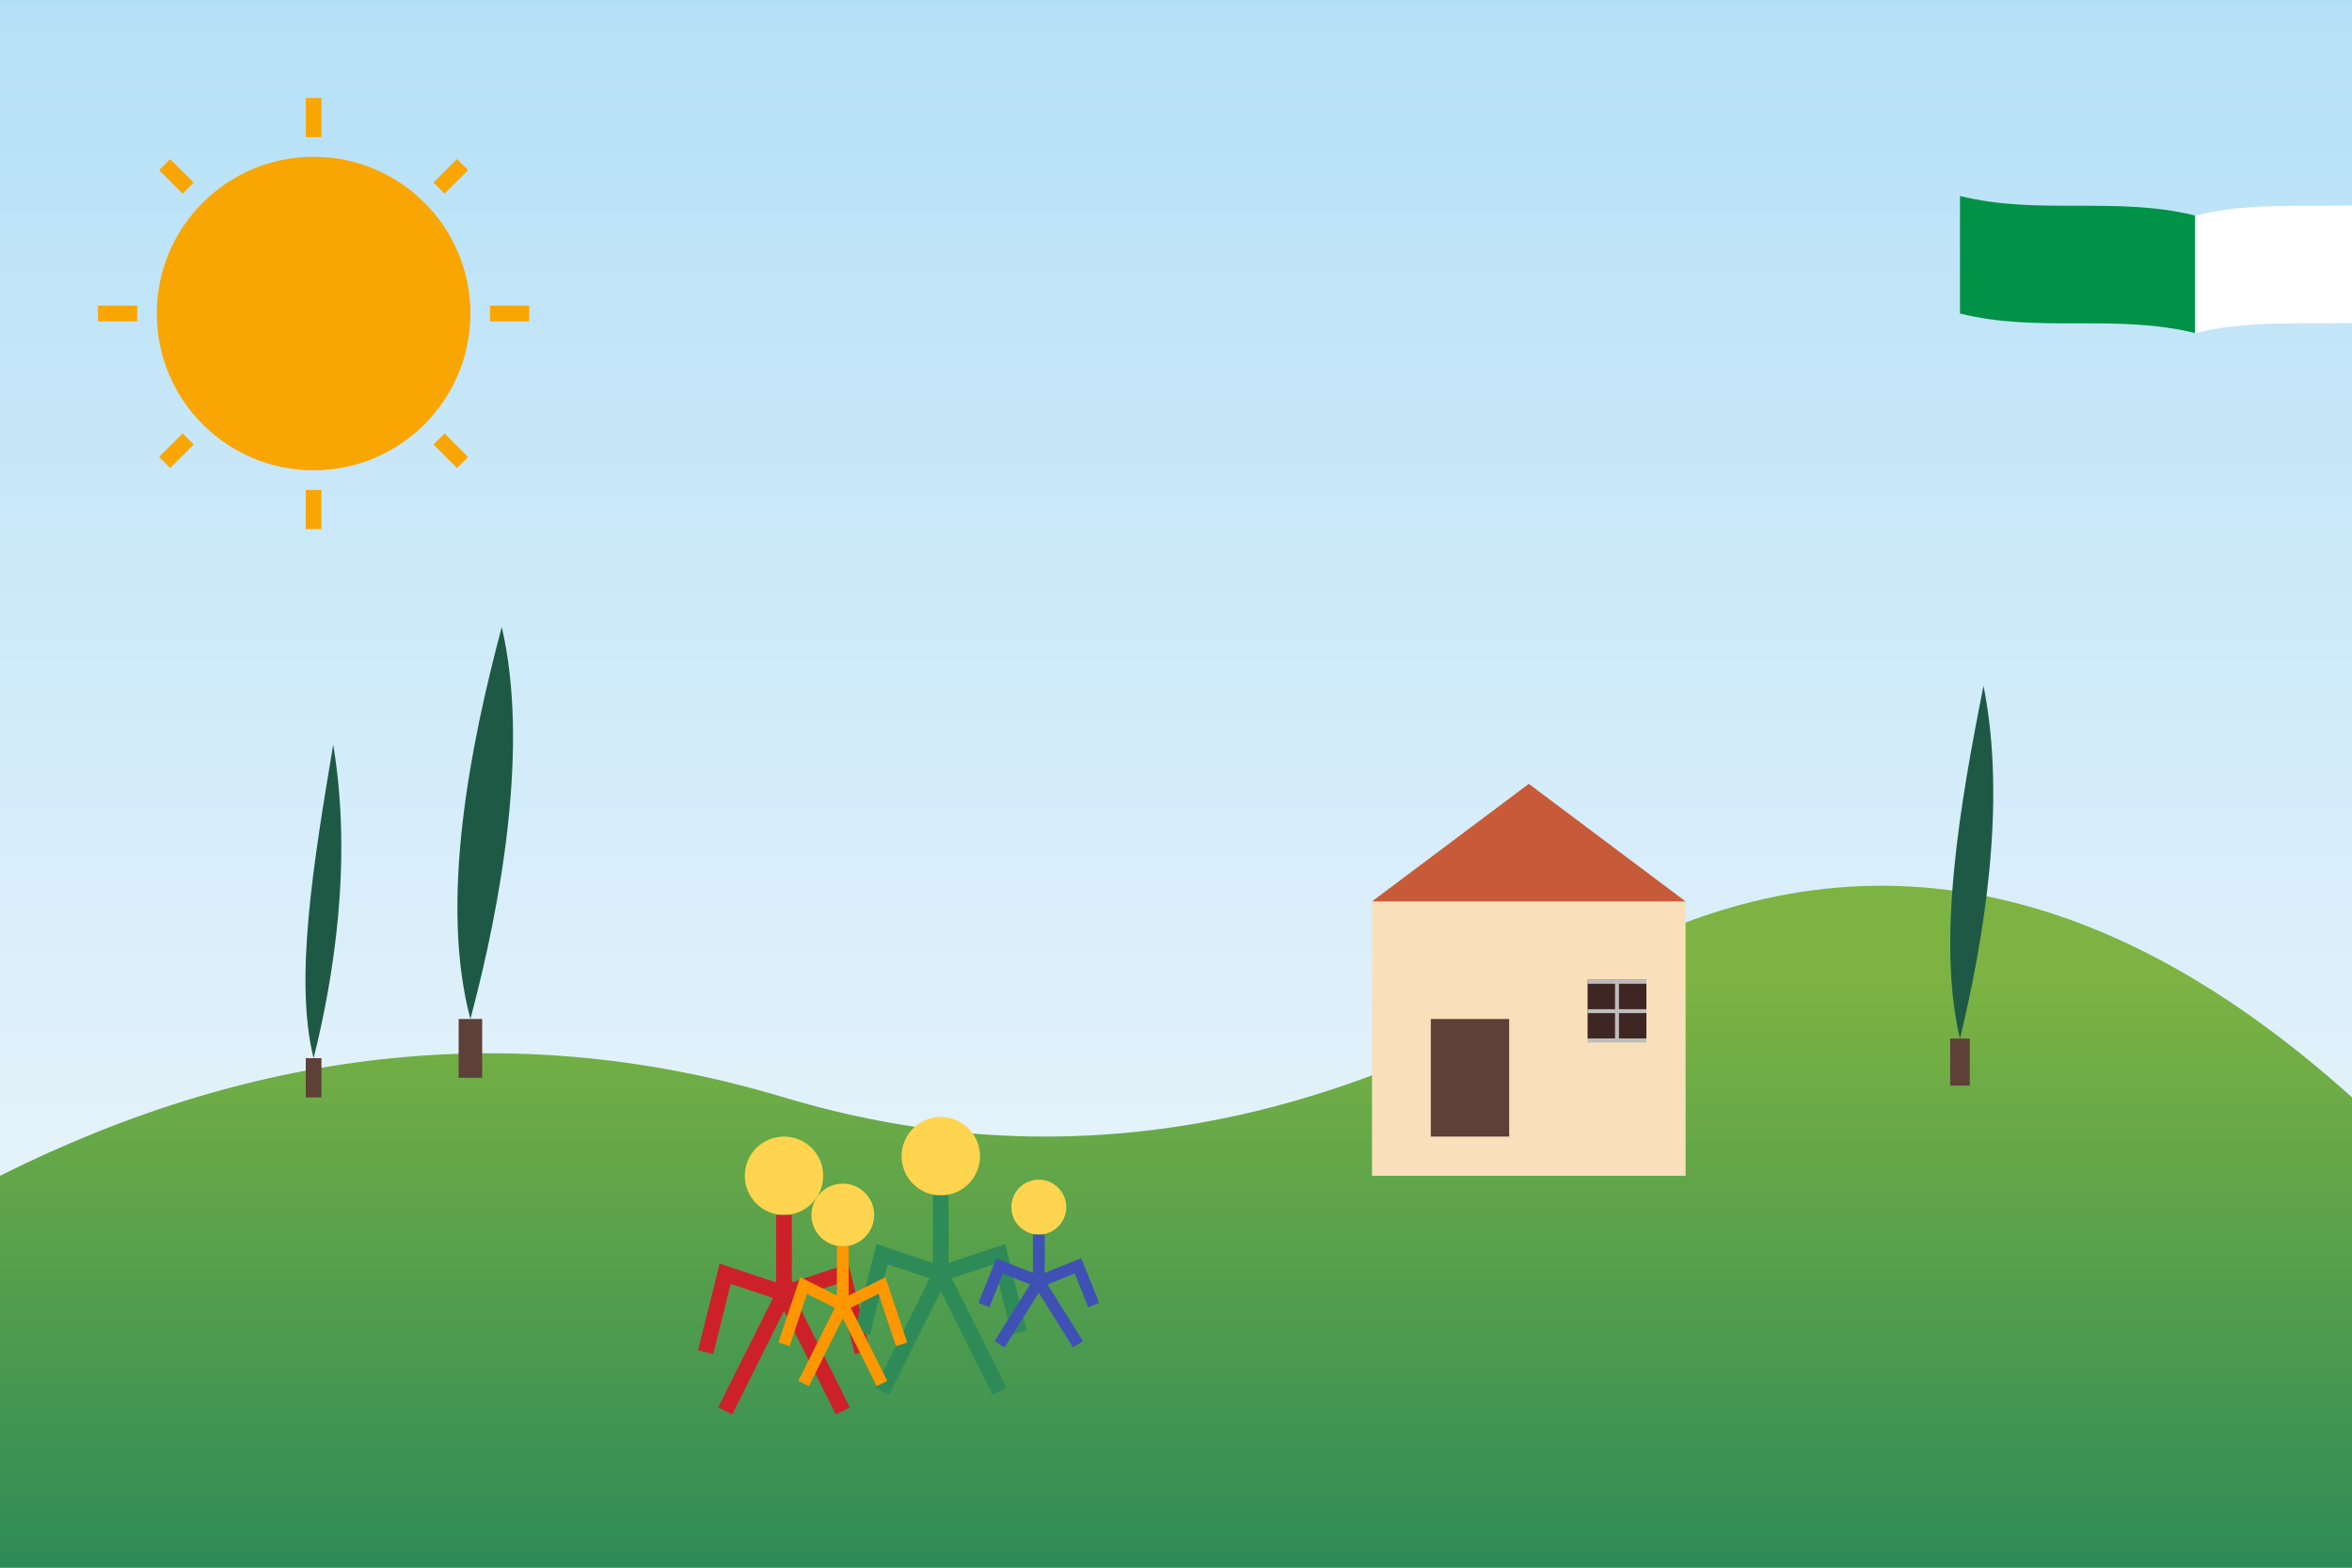
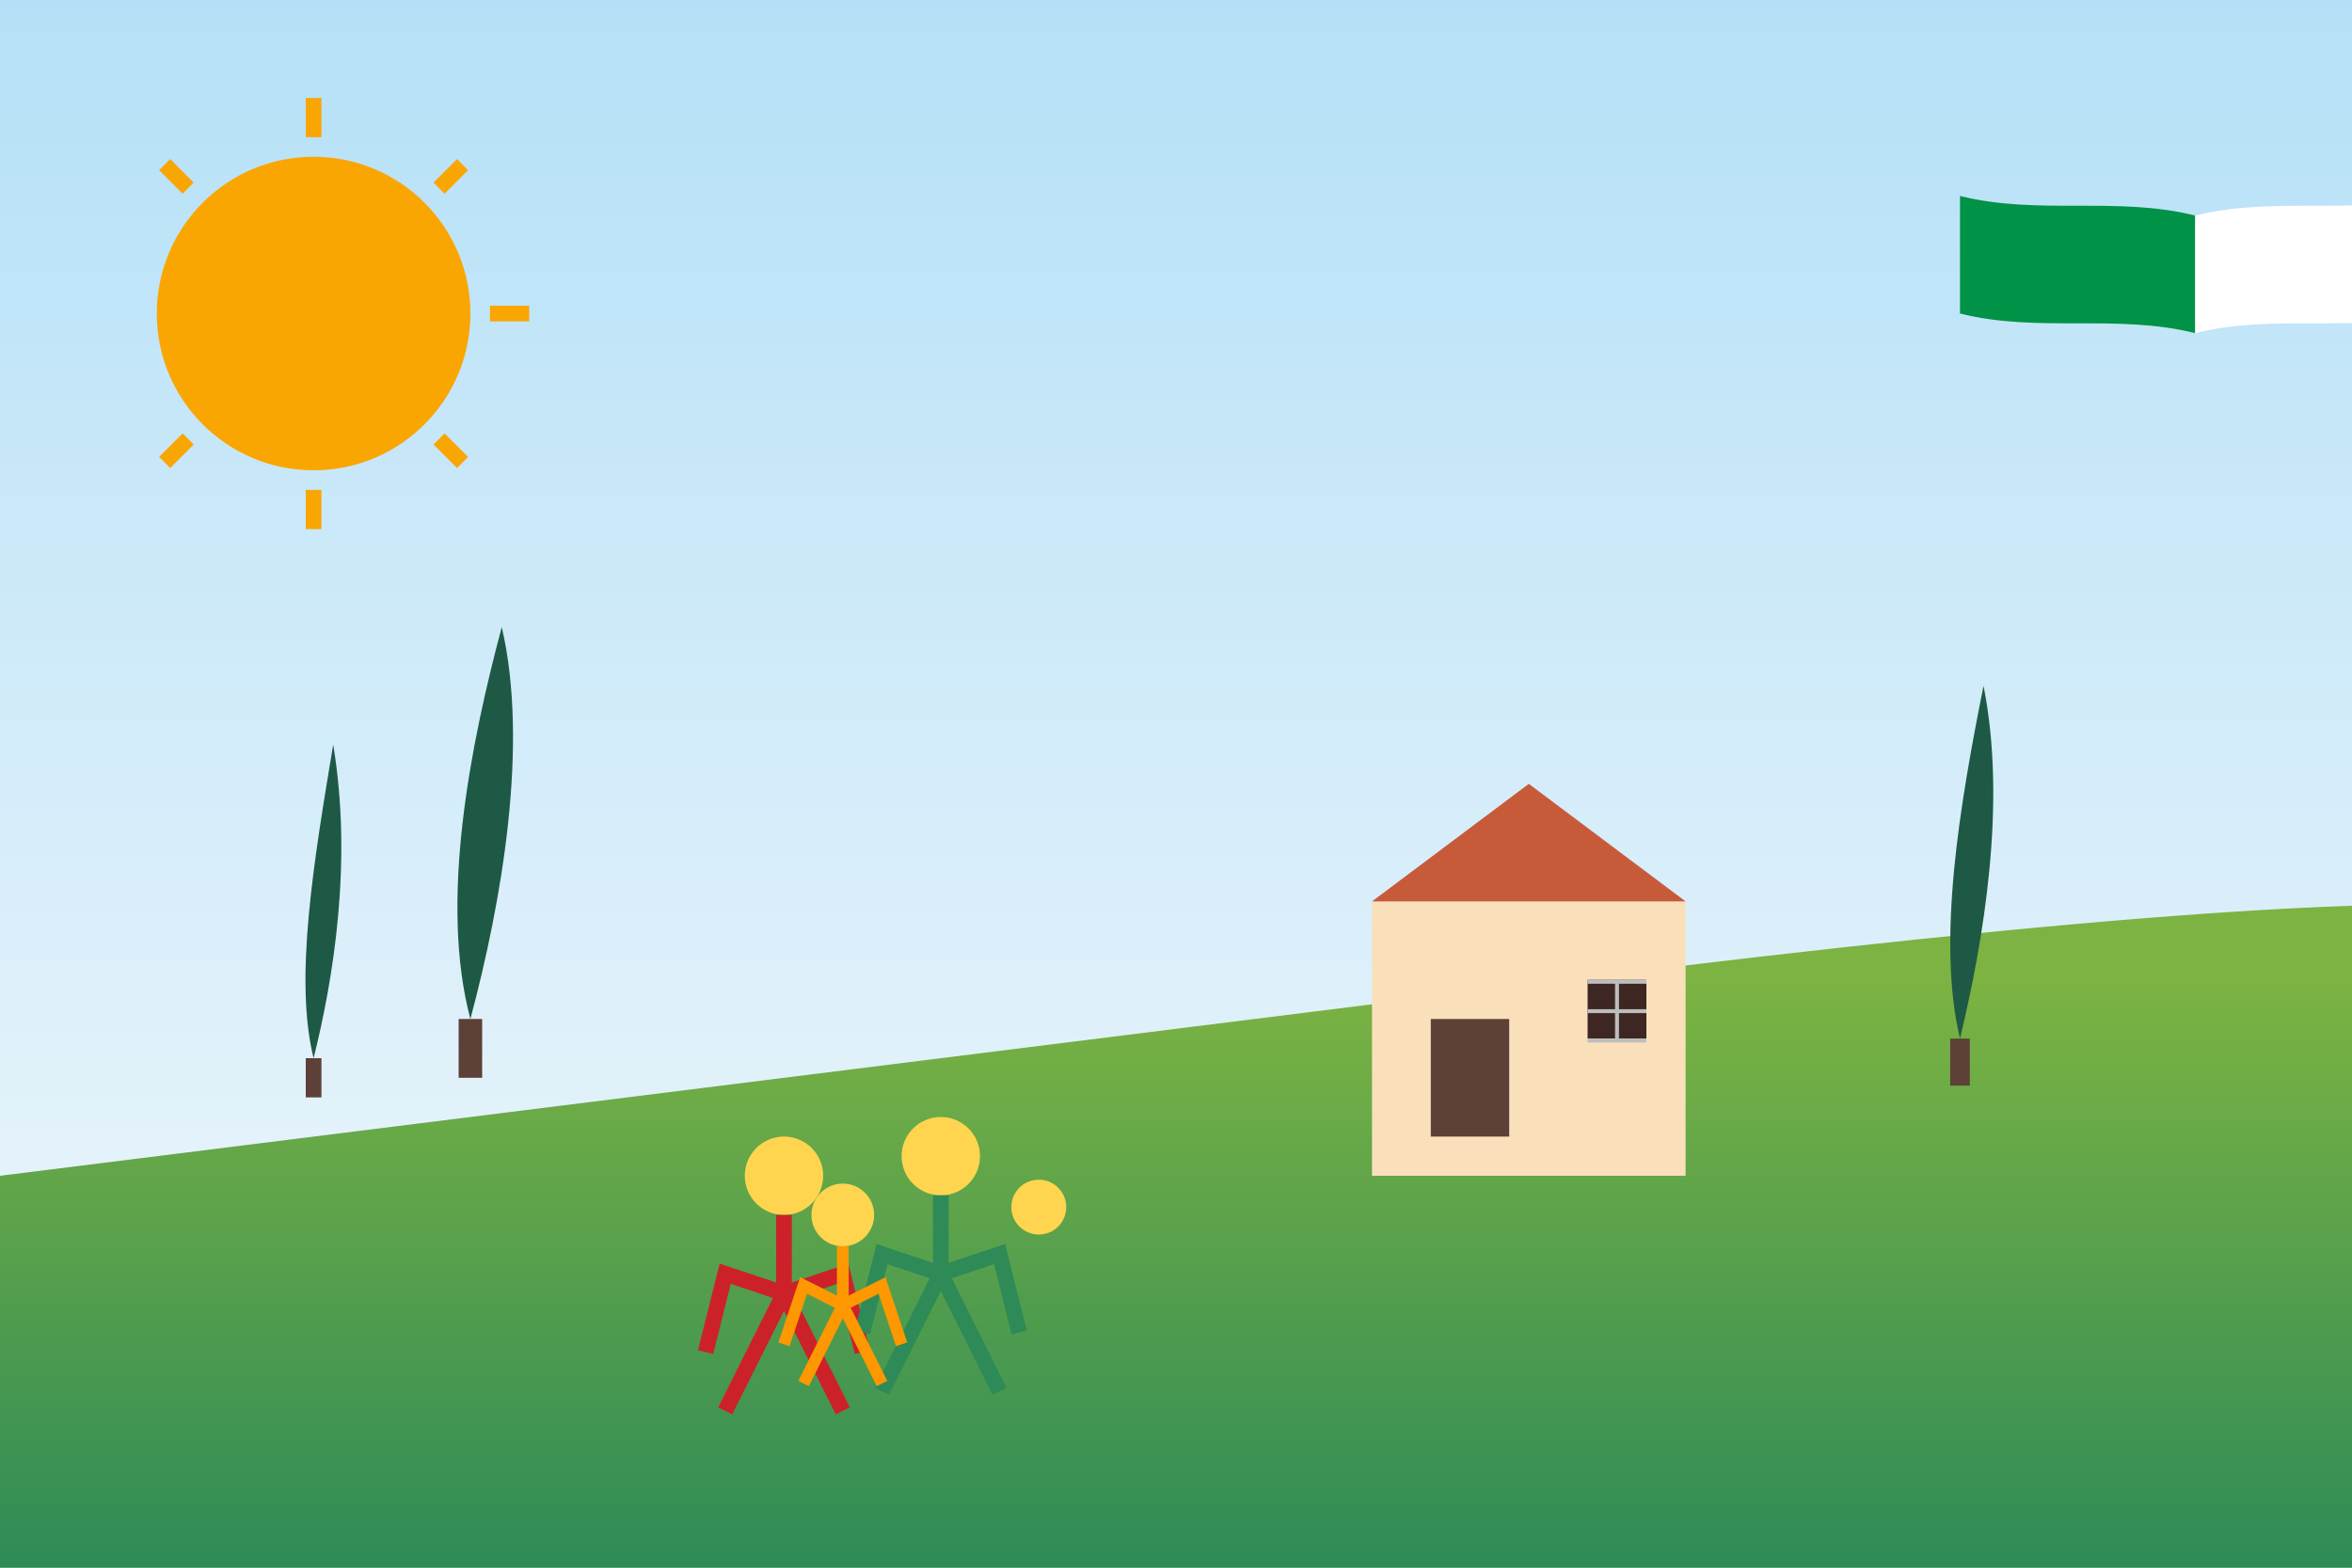
<svg xmlns="http://www.w3.org/2000/svg" width="600" height="400" viewBox="0 0 600 400">
  <rect x="0" y="0" width="600" height="400" fill="#333333" stroke="none" />
  <defs>
    <linearGradient id="skyGradient" x1="0%" y1="0%" x2="0%" y2="100%">
      <stop offset="0%" style="stop-color:#B4E0F7;stop-opacity:1" />
      <stop offset="100%" style="stop-color:#F5F9FC;stop-opacity:1" />
    </linearGradient>
    <linearGradient id="hillGradient" x1="0%" y1="0%" x2="0%" y2="100%">
      <stop offset="0%" style="stop-color:#7CB342;stop-opacity:1" />
      <stop offset="100%" style="stop-color:#2E8B57;stop-opacity:1" />
    </linearGradient>
  </defs>
  <rect x="0" y="0" width="600" height="400" fill="url(#skyGradient)" />
-   <path d="M0,400 L0,300 Q100,250 200,280 T400,250 T600,280 L600,400 Z" fill="url(#hillGradient)" />
+   <path d="M0,400 L0,300 T400,250 T600,280 L600,400 Z" fill="url(#hillGradient)" />
  <g transform="translate(80, 270)">
    <path d="M0,0 C5,-20 10,-50 5,-80 C0,-50 -5,-20 0,0 Z" fill="#1E5945" />
    <rect x="-2" y="0" width="4" height="10" fill="#5D4037" />
  </g>
  <g transform="translate(120, 260)">
    <path d="M0,0 C8,-30 15,-70 8,-100 C0,-70 -8,-30 0,0 Z" fill="#1E5945" />
    <rect x="-3" y="0" width="6" height="15" fill="#5D4037" />
  </g>
  <g transform="translate(500, 265)">
    <path d="M0,0 C6,-25 12,-60 6,-90 C0,-60 -6,-25 0,0 Z" fill="#1E5945" />
    <rect x="-2.5" y="0" width="5" height="12" fill="#5D4037" />
  </g>
  <g transform="translate(350, 300)">
    <rect x="0" y="-70" width="80" height="70" fill="#F9E0BB" />
    <polygon points="0,-70 80,-70 40,-100" fill="#C75B39" />
    <rect x="15" y="-40" width="20" height="30" fill="#5D4037" />
    <rect x="55" y="-50" width="15" height="15" fill="#3E2723" />
    <rect x="55" y="-50" width="15" height="1" fill="#BDBDBD" />
    <rect x="55" y="-42.5" width="15" height="1" fill="#BDBDBD" />
    <rect x="55" y="-35" width="15" height="1" fill="#BDBDBD" />
    <rect x="62" y="-50" width="1" height="15" fill="#BDBDBD" />
  </g>
  <g transform="translate(200, 330)">
    <circle cx="0" cy="-30" r="10" fill="#FFD54F" />
    <path d="M0,-20 L0,0 L-15,30 M0,0 L15,30 M0,0 L-15,-5 L-20,15 M0,0 L15,-5 L20,15" stroke="#CD212A" stroke-width="4" fill="none" />
    <circle cx="40" cy="-35" r="10" fill="#FFD54F" />
    <path d="M40,-25 L40,-5 L25,25 M40,-5 L55,25 M40,-5 L25,-10 L20,10 M40,-5 L55,-10 L60,10" stroke="#2E8B57" stroke-width="4" fill="none" />
    <circle cx="15" cy="-20" r="8" fill="#FFD54F" />
    <path d="M15,-12 L15,3 L5,23 M15,3 L25,23 M15,3 L5,-2 L0,13 M15,3 L25,-2 L30,13" stroke="#FF9800" stroke-width="3" fill="none" />
    <circle cx="65" cy="-22" r="7" fill="#FFD54F" />
-     <path d="M65,-15 L65,-3 L55,13 M65,-3 L75,13 M65,-3 L55,-7 L51,3 M65,-3 L75,-7 L79,3" stroke="#3F51B5" stroke-width="3" fill="none" />
  </g>
  <circle cx="80" cy="80" r="40" fill="#F9A602" />
  <g transform="translate(80, 80)">
    <line x1="0" y1="-55" x2="0" y2="-45" stroke="#F9A602" stroke-width="4" />
    <line x1="0" y1="45" x2="0" y2="55" stroke="#F9A602" stroke-width="4" />
-     <line x1="-55" y1="0" x2="-45" y2="0" stroke="#F9A602" stroke-width="4" />
    <line x1="45" y1="0" x2="55" y2="0" stroke="#F9A602" stroke-width="4" />
    <line x1="-38" y1="-38" x2="-32" y2="-32" stroke="#F9A602" stroke-width="4" />
    <line x1="32" y1="32" x2="38" y2="38" stroke="#F9A602" stroke-width="4" />
    <line x1="-38" y1="38" x2="-32" y2="32" stroke="#F9A602" stroke-width="4" />
    <line x1="32" y1="-32" x2="38" y2="-38" stroke="#F9A602" stroke-width="4" />
  </g>
  <g transform="translate(500, 50)">
    <path d="M0,0 C20,5 40,0 60,5 L60,35 C40,30 20,35 0,30 Z" fill="#009246" />
    <path d="M60,5 C80,0 100,5 120,0 L120,30 C100,35 80,30 60,35 Z" fill="#FFFFFF" />
    <path d="M120,0 C140,5 160,0 180,5 L180,35 C160,30 140,35 120,30 Z" fill="#CD212A" />
  </g>
</svg>